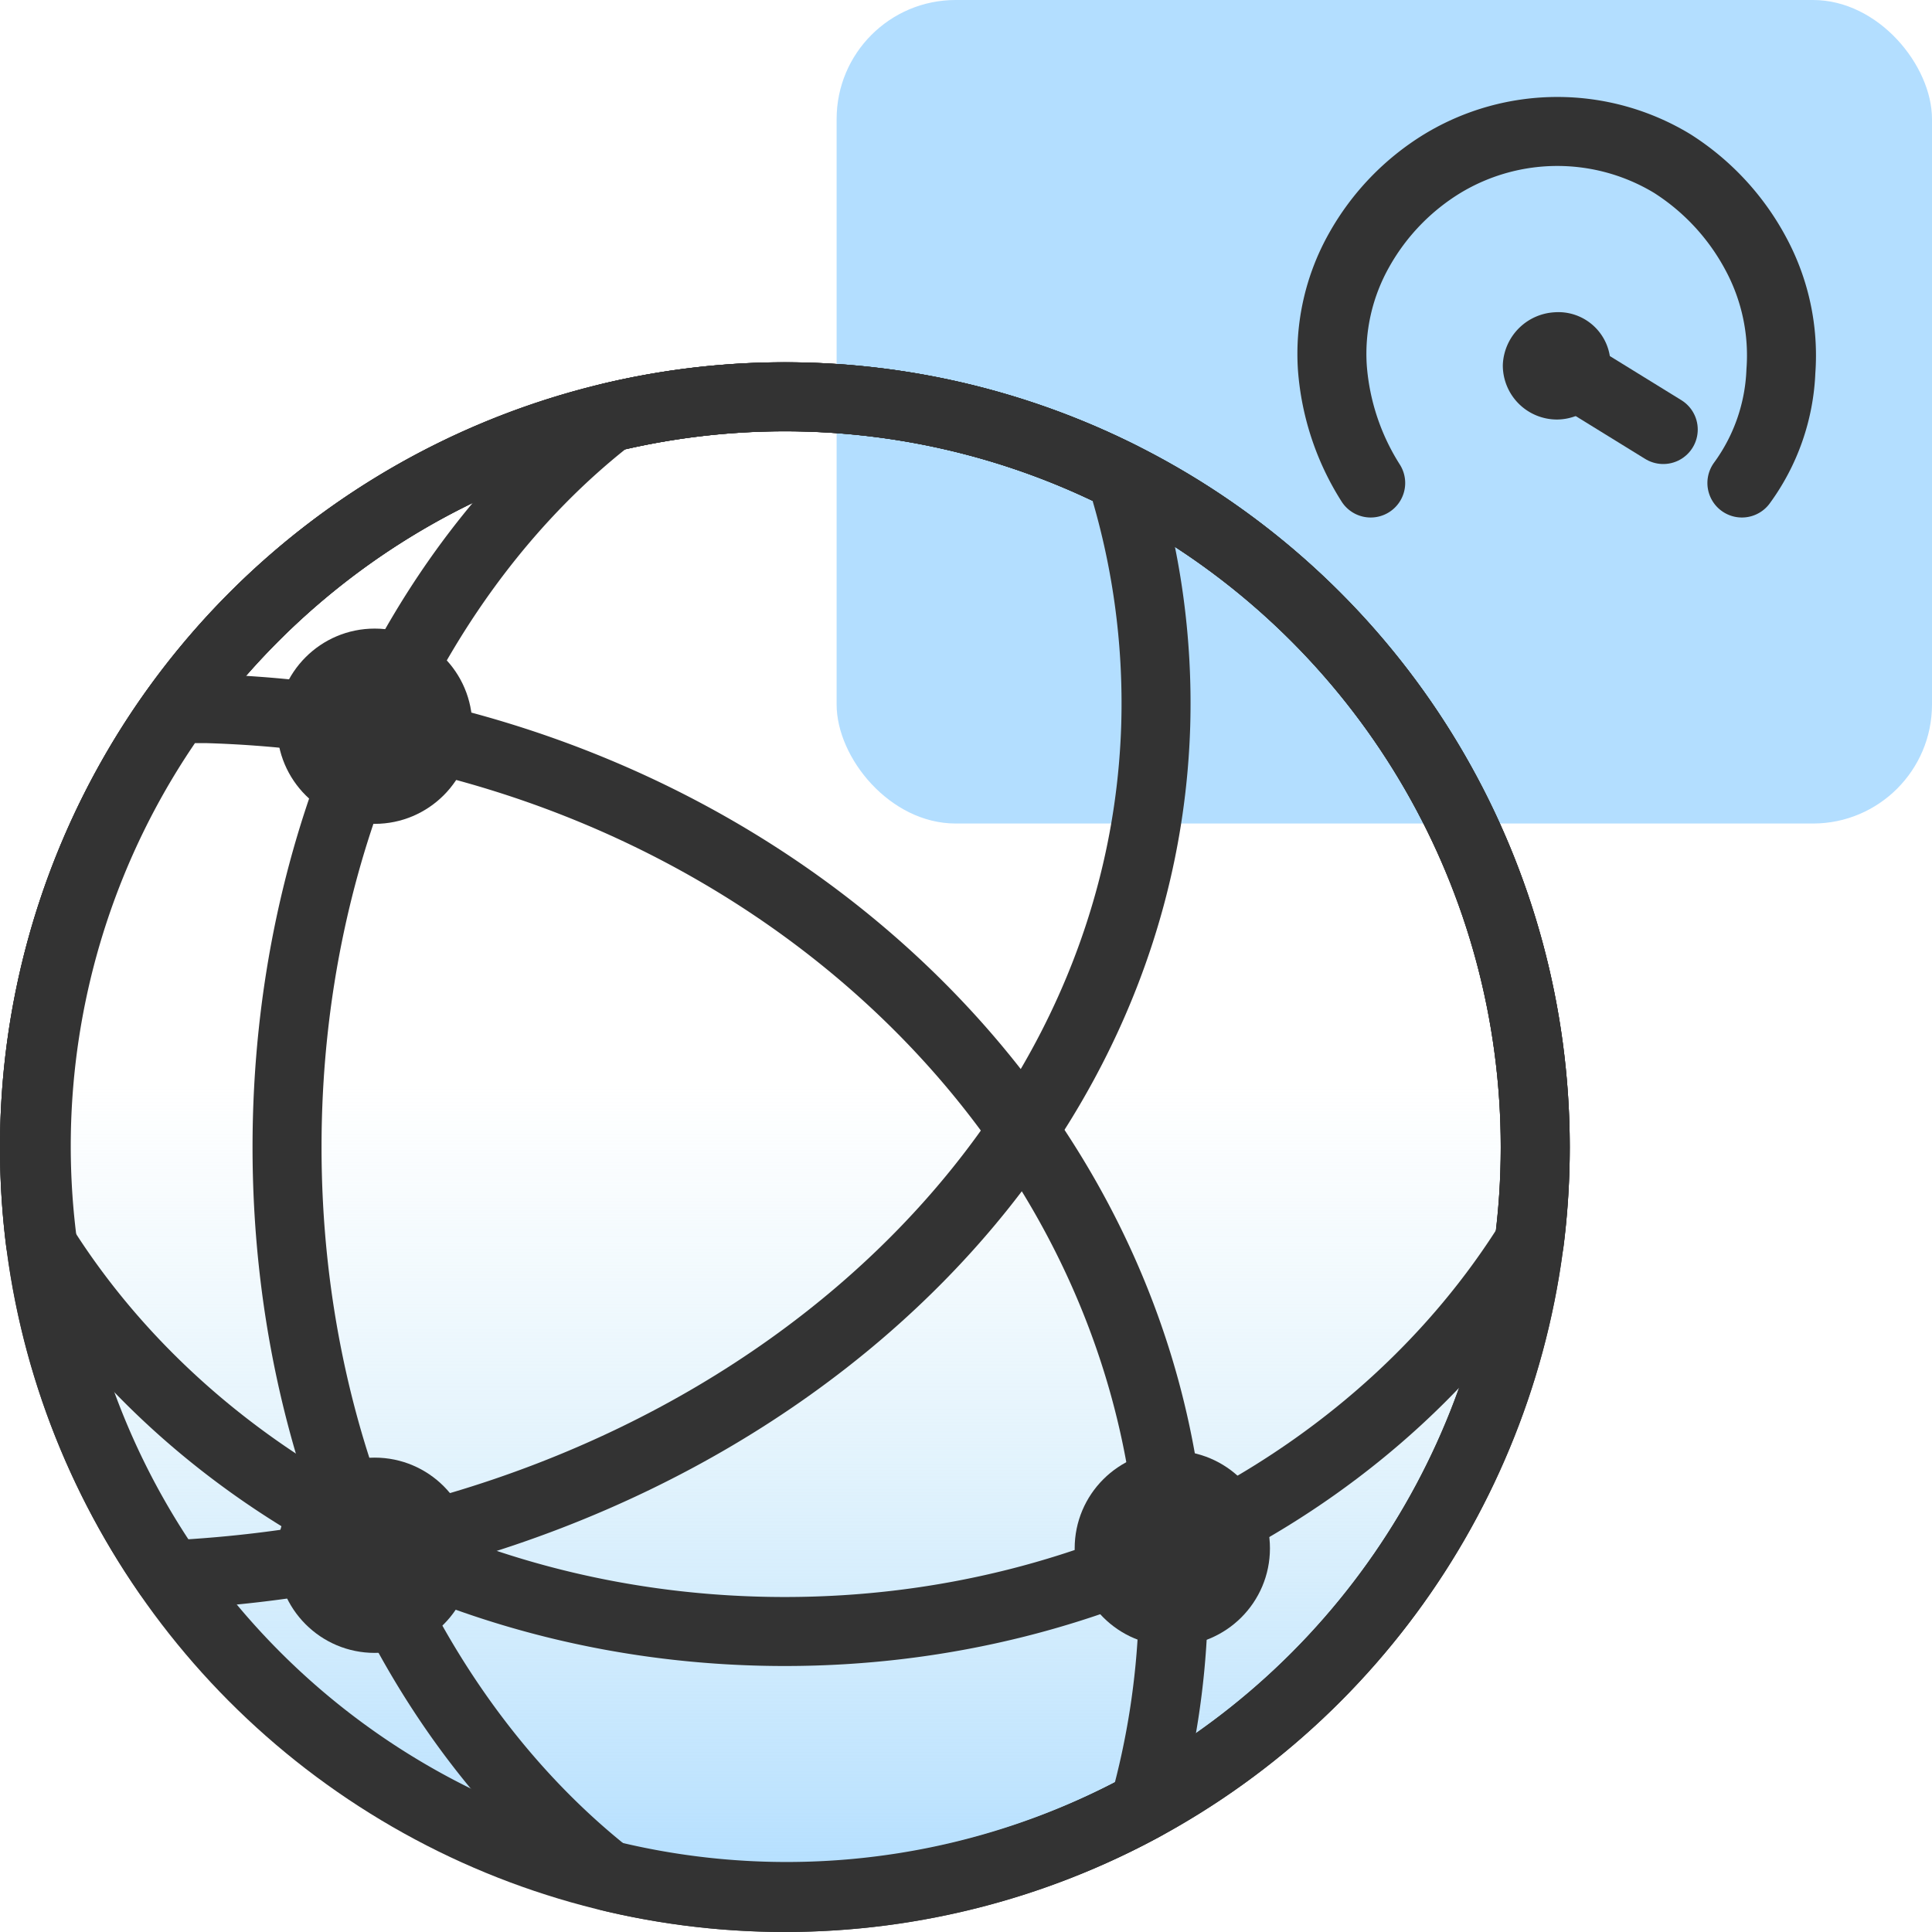
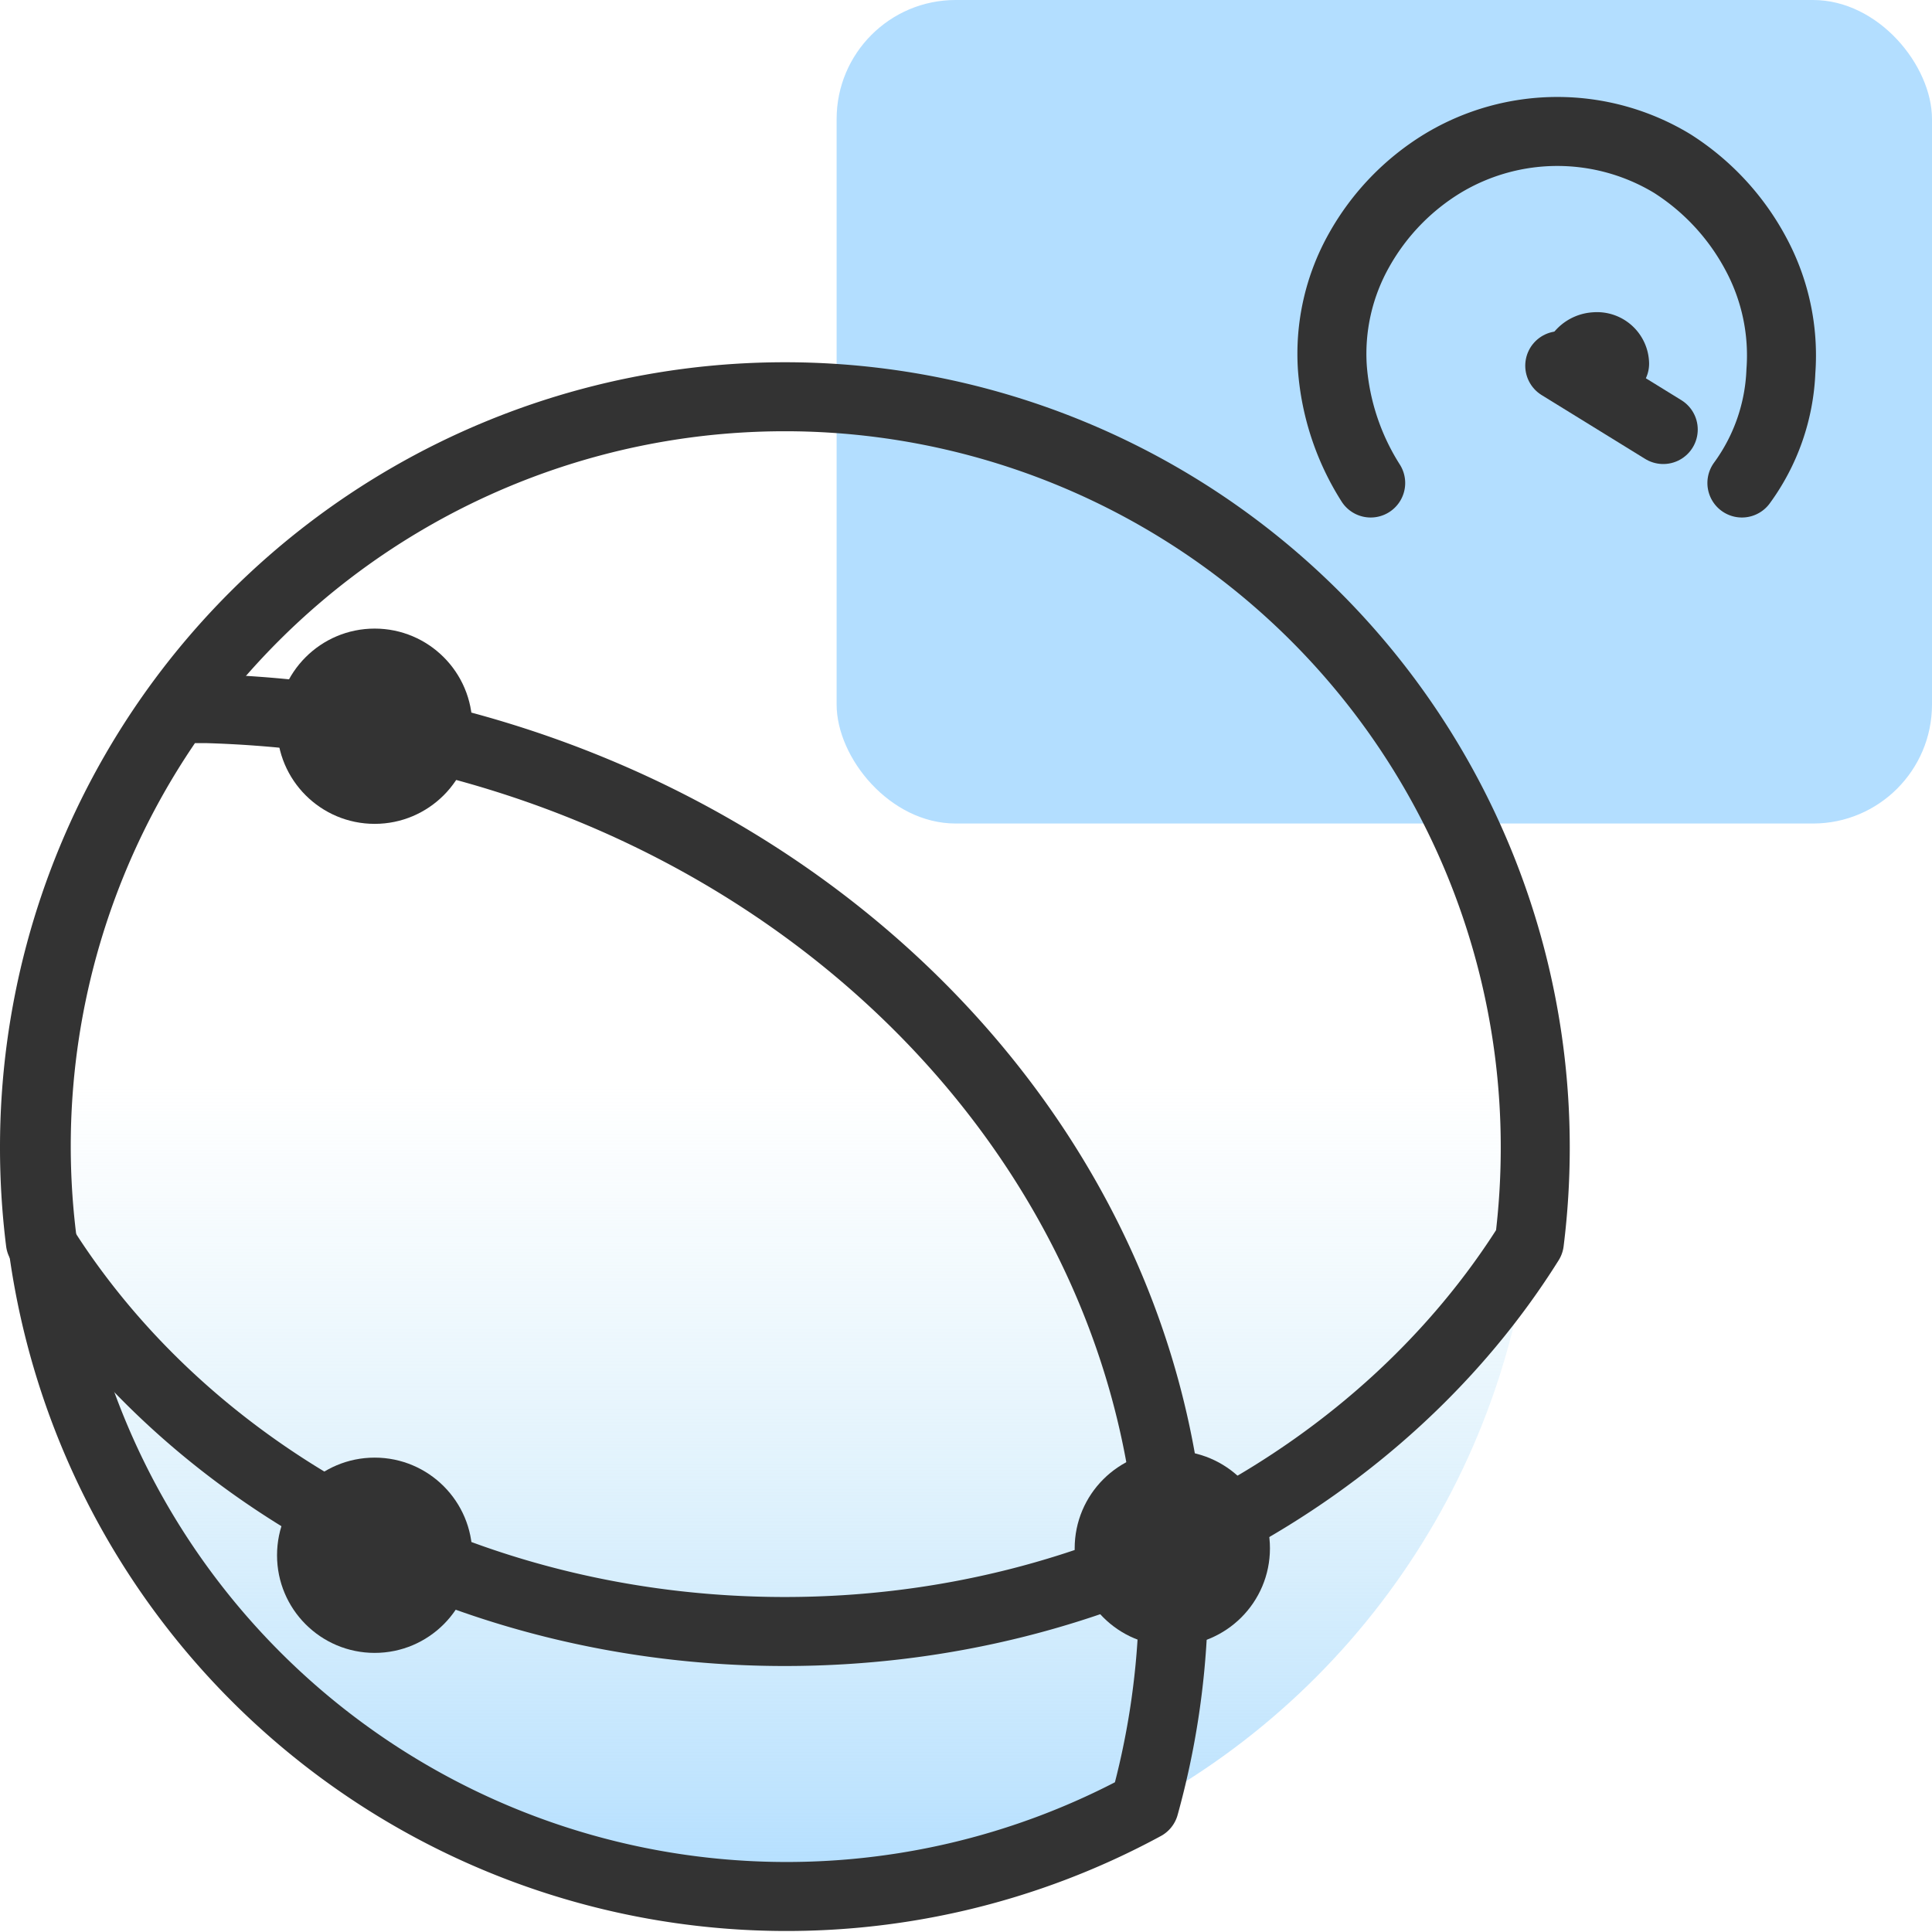
<svg xmlns="http://www.w3.org/2000/svg" id="Layer_1" data-name="Layer 1" viewBox="0 0 56 56">
  <defs>
    <style>.cls-1{fill:url(#linear-gradient);}.cls-2{fill:#b3deff;}.cls-3{fill:none;stroke:#333;stroke-linecap:round;stroke-linejoin:round;stroke-width:2px;}.cls-4{fill:#333;}</style>
    <linearGradient id="linear-gradient" x1="22.75" y1="55" x2="22.75" y2="31.33" gradientUnits="userSpaceOnUse">
      <stop offset="0" stop-color="#b2deff" />
      <stop offset="1" stop-color="#ceebf6" stop-opacity="0" />
    </linearGradient>
  </defs>
  <circle class="cls-1" cx="22.75" cy="33.25" r="21.75" />
  <rect class="cls-2" x="24.25" width="31.75" height="23.87" rx="3.45" />
-   <circle class="cls-3" cx="22.75" cy="33.25" r="21.75" />
-   <path class="cls-3" d="M44.5,33.25A21.75,21.75,0,0,0,17.68,12.1c-5.61,4.37-9.36,12.21-9.36,21.15S12.07,50,17.68,54.4A21.75,21.75,0,0,0,44.5,33.25Z" />
-   <path class="cls-3" d="M1,33.25a21.6,21.6,0,0,0,3.89,12.4C20.55,44.91,33.11,34.32,33.5,21a21.92,21.92,0,0,0-1-7.19A21.75,21.75,0,0,0,1,33.25Z" />
  <path class="cls-3" d="M6,20.54l-.87,0A21.75,21.75,0,0,0,33.17,52.34,23.21,23.21,0,0,0,34,47C34.38,32.84,21.86,21,6,20.54Z" />
  <path class="cls-3" d="M22.75,11.5A21.75,21.75,0,0,0,1,33.25,22,22,0,0,0,1.17,36c4.19,6.73,12.28,11.29,21.58,11.29S40.14,42.69,44.33,36a22,22,0,0,0,.17-2.71A21.75,21.75,0,0,0,22.75,11.5Z" />
  <circle class="cls-4" cx="10.86" cy="21.05" r="2.83" />
  <circle class="cls-4" cx="10.86" cy="45.08" r="2.83" />
  <circle class="cls-4" cx="33.98" cy="44.88" r="2.83" />
-   <path class="cls-3" d="M45.68,10.6a.56.56,0,0,1-.55.56.57.57,0,0,1-.57-.56h0a.59.59,0,0,1,.56-.55.51.51,0,0,1,.56.49S45.69,10.58,45.68,10.6Z" />
+   <path class="cls-3" d="M45.68,10.6h0a.59.59,0,0,1,.56-.55.51.51,0,0,1,.56.49S45.69,10.58,45.68,10.6Z" />
  <path class="cls-3" d="M45.21,10.6l3,1.85" />
  <path class="cls-3" d="M50.49,14a5.88,5.88,0,0,0,1.13-3.24,6.21,6.21,0,0,0-.74-3.43,7,7,0,0,0-2.41-2.59,6.43,6.43,0,0,0-6.66,0,6.88,6.88,0,0,0-2.41,2.5,6.12,6.12,0,0,0-.78,3.43A7.24,7.24,0,0,0,39.73,14" />
</svg>